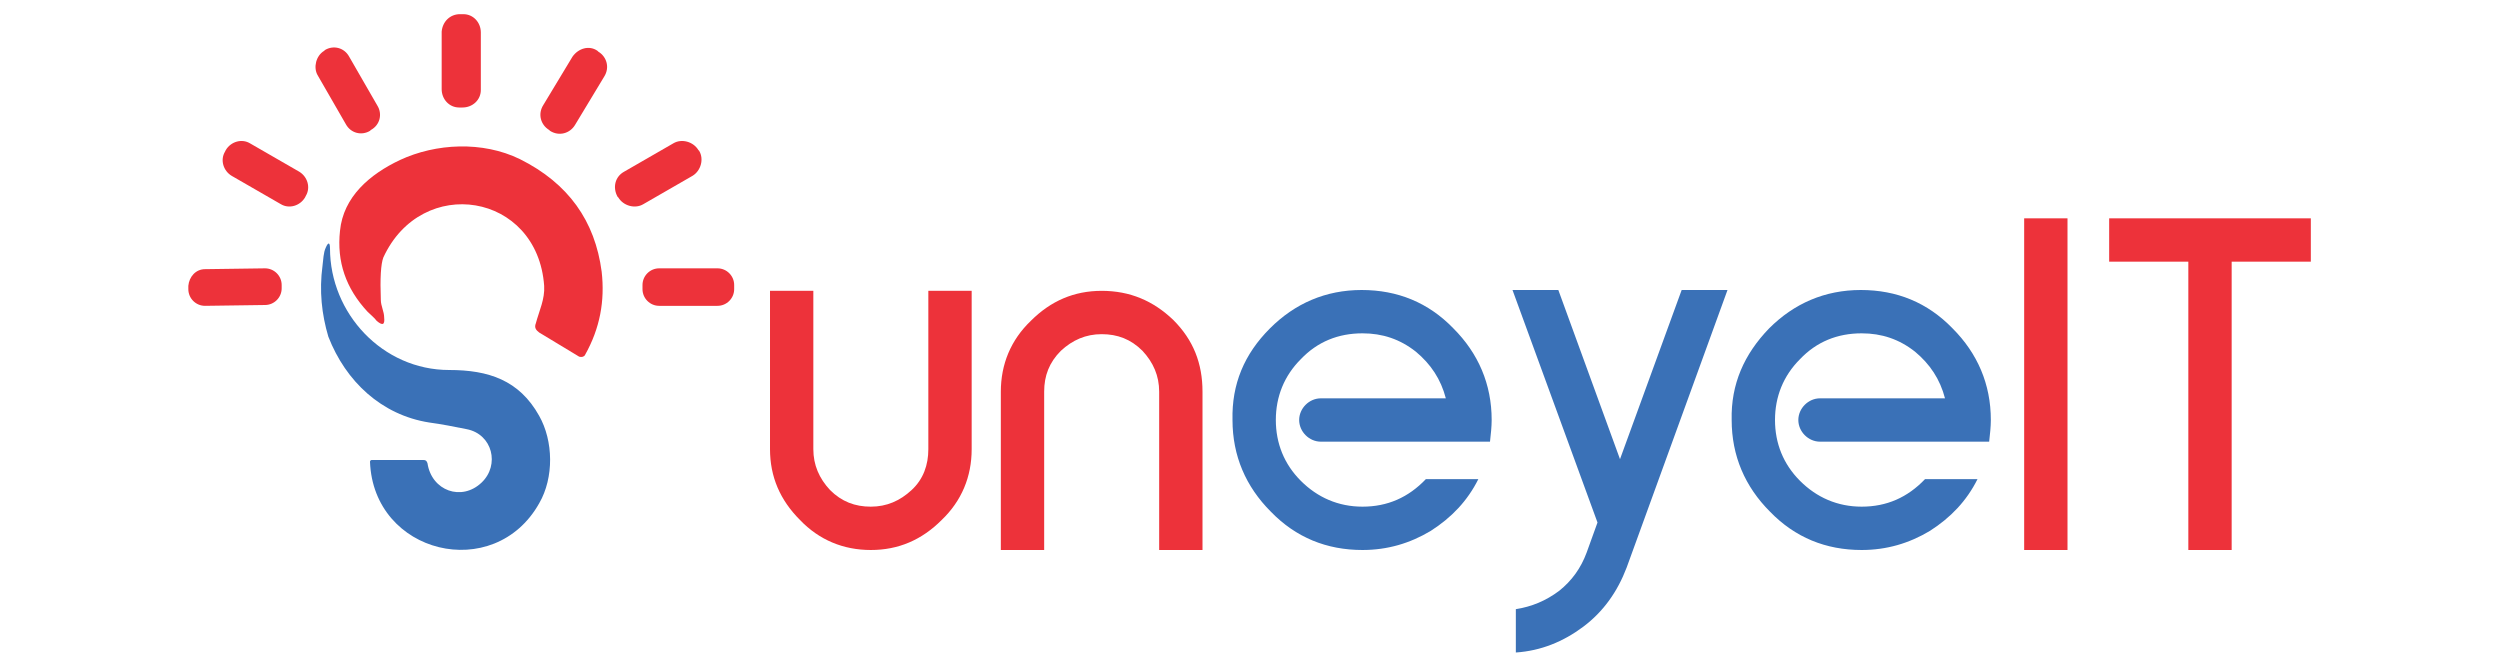
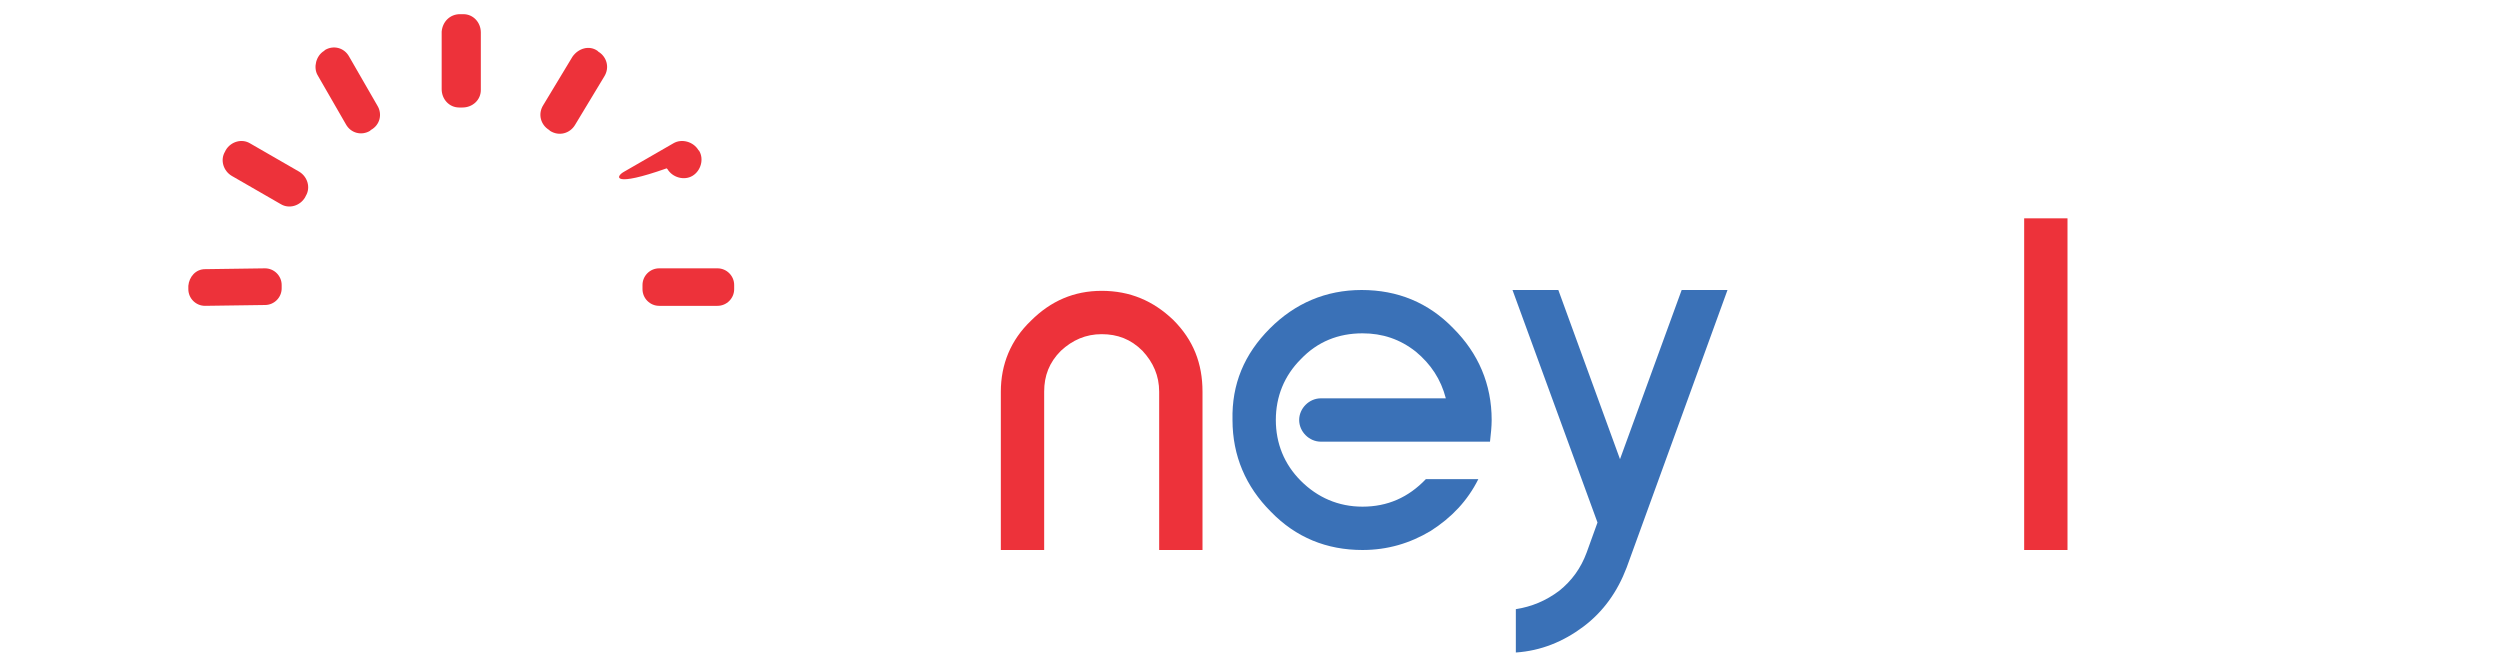
<svg xmlns="http://www.w3.org/2000/svg" version="1.1" id="Layer_1" x="0px" y="0px" viewBox="0 0 300 80" style="enable-background:new 0 0 300 80;" xml:space="preserve">
  <style type="text/css">
	.st0{fill:#ED323A;}
	.st1{fill:#3A71B7;}
</style>
  <g>
-     <path class="st0" d="M116.6,34.9v19c0,3.3-1.2,6.2-3.6,8.5c-2.4,2.4-5.2,3.6-8.5,3.6c-3.3,0-6.2-1.2-8.5-3.6   c-2.4-2.4-3.6-5.2-3.6-8.5v-19h5.2v19c0,1.9,0.7,3.5,2,4.9c1.4,1.4,3,2,4.9,2c1.9,0,3.5-0.7,4.9-2c1.4-1.3,2-3,2-4.9v-19H116.6z" />
    <path class="st0" d="M120.1,66V47c0-3.3,1.2-6.2,3.6-8.5c2.4-2.4,5.2-3.6,8.5-3.6c3.4,0,6.2,1.2,8.6,3.5c2.4,2.4,3.5,5.2,3.5,8.6   v19h-5.2V47c0-1.9-0.7-3.5-2-4.9c-1.4-1.4-3-2-4.9-2c-1.9,0-3.5,0.7-4.9,2c-1.4,1.4-2,3-2,4.9v19H120.1z" />
    <path class="st1" d="M152.4,39.4c3-3,6.7-4.6,11-4.6c4.3,0,8,1.5,11,4.6c3,3,4.6,6.7,4.6,11c0,0.8-0.1,1.7-0.2,2.6h-20.3   c-1.4,0-2.6-1.2-2.6-2.6v0c0-1.4,1.2-2.6,2.6-2.6h15c-0.6-2.3-1.8-4.1-3.6-5.6c-1.9-1.5-4-2.2-6.4-2.2c-2.9,0-5.4,1-7.4,3.1   c-2,2-3,4.5-3,7.3c0,2.8,1,5.3,3,7.3c2,2,4.5,3.1,7.4,3.1c3,0,5.5-1.1,7.6-3.3h6.3c-1.3,2.6-3.2,4.6-5.7,6.2   c-2.5,1.5-5.2,2.3-8.2,2.3c-4.3,0-8-1.5-11-4.6c-3-3-4.6-6.7-4.6-11C147.8,46.1,149.3,42.5,152.4,39.4z" />
    <path class="st1" d="M195.2,68.1c-1.1,2.9-2.8,5.3-5.2,7.1c-2.4,1.8-5.1,2.9-8.1,3.1v-5.2c1.9-0.3,3.6-1,5.2-2.2   c1.5-1.2,2.6-2.7,3.3-4.6l1.3-3.6l-10.2-27.9h5.5l7.4,20.3l7.4-20.3h5.5L195.2,68.1z" />
-     <path class="st1" d="M212.3,39.4c3-3,6.7-4.6,11-4.6s8,1.5,11,4.6c3,3,4.6,6.7,4.6,11c0,0.8-0.1,1.7-0.2,2.6h-20.3   c-1.4,0-2.6-1.2-2.6-2.6v0c0-1.4,1.2-2.6,2.6-2.6h15c-0.6-2.3-1.8-4.1-3.6-5.6c-1.9-1.5-4-2.2-6.4-2.2c-2.9,0-5.4,1-7.4,3.1   c-2,2-3,4.5-3,7.3c0,2.8,1,5.3,3,7.3c2,2,4.5,3.1,7.4,3.1c3,0,5.5-1.1,7.6-3.3h6.3c-1.3,2.6-3.2,4.6-5.7,6.2   c-2.5,1.5-5.2,2.3-8.2,2.3c-4.3,0-8-1.5-11-4.6c-3-3-4.6-6.7-4.6-11C207.7,46.1,209.3,42.5,212.3,39.4z" />
    <path class="st0" d="M242.9,66V26.2h5.2V66H242.9z" />
-     <path class="st0" d="M277.3,26.2v5.2h-9.5V66h-5.2V31.4h-9.5v-5.2H277.3z" />
    <g>
      <path class="st0" d="M55.2,1.7l0.4,0c1.2,0,2.1,1,2.1,2.2l0,6.9c0,1.2-1,2.1-2.2,2.1l-0.4,0c-1.2,0-2.1-1-2.1-2.2l0-6.9    C53.1,2.6,54,1.7,55.2,1.7z" />
      <path class="st0" d="M71.7,6.1l0.1,0.1c1,0.6,1.4,1.9,0.7,3l-3.5,5.8c-0.6,1-1.9,1.4-3,0.7l-0.1-0.1c-1-0.6-1.4-1.9-0.7-3l3.5-5.8    C69.4,5.8,70.7,5.4,71.7,6.1z" />
      <path class="st0" d="M38.9,6.1l0.1-0.1c1-0.6,2.3-0.3,2.9,0.8l3.4,5.9c0.6,1,0.3,2.3-0.8,2.9l-0.1,0.1c-1,0.6-2.3,0.3-2.9-0.8    l-3.4-5.9C37.6,8.1,37.9,6.7,38.9,6.1z" />
      <path class="st0" d="M30,17.2l5.9,3.4c1,0.6,1.4,1.9,0.8,2.9l-0.1,0.2c-0.6,1-1.9,1.4-2.9,0.8l-5.9-3.4c-1-0.6-1.4-1.9-0.8-2.9    l0.1-0.2C27.7,17,29,16.6,30,17.2z" />
-       <path class="st0" d="M74.9,20.6l5.9-3.4c1-0.6,2.4-0.2,3,0.8l0.1,0.1c0.6,1,0.2,2.4-0.8,3l-5.9,3.4c-1,0.6-2.4,0.2-3-0.8l-0.1-0.1    C73.5,22.5,73.8,21.2,74.9,20.6z" />
-       <path class="st0" d="M45.7,36c0,0.7,0.4,1.4,0.4,2.1c0.1,0.9-0.2,1-0.9,0.4c-0.3-0.4-0.7-0.7-1.1-1.1c-2.6-2.8-3.7-6-3.3-9.7    c0.4-4.1,3.6-6.8,7.2-8.5c4.3-2,9.9-2.3,14.4-0.1c5.8,2.9,9,7.4,9.8,13.5c0.4,3.5-0.2,6.8-2,10c-0.1,0.2-0.4,0.3-0.7,0.2    c0,0,0,0,0,0l-4.8-2.9c-0.4-0.3-0.6-0.6-0.4-1.1c0.4-1.5,1.1-2.9,1-4.5c-0.8-11.2-14.7-13.4-19.3-3.4C45.7,31.7,45.6,33.4,45.7,36    z" />
-       <path class="st1" d="M38.7,31.9c0.1-0.7,0.1-1.6,0.4-2.2c0.3-0.7,0.5-0.6,0.5,0.1c0,7.8,6.3,14.6,14.3,14.6    c4.7,0,8.4,1.2,10.8,5.5c1.7,3,1.8,7.4,0,10.5c-5.4,9.6-19.9,6.1-20.3-5c0-0.1,0.1-0.2,0.2-0.2c0,0,0,0,0,0l6.2,0    c0.3,0,0.4,0.1,0.5,0.4c0.5,3.3,4.1,4.6,6.5,2.3c2.2-2.1,1.3-5.8-1.8-6.4c-1.5-0.3-3-0.6-4.5-0.8c-5.7-0.9-10-4.9-12.1-10.3    C38.6,37.7,38.3,34.9,38.7,31.9z" />
+       <path class="st0" d="M74.9,20.6l5.9-3.4c1-0.6,2.4-0.2,3,0.8l0.1,0.1c0.6,1,0.2,2.4-0.8,3c-1,0.6-2.4,0.2-3-0.8l-0.1-0.1    C73.5,22.5,73.8,21.2,74.9,20.6z" />
      <path class="st0" d="M24.6,32.3l7.2-0.1c1.1,0,2,0.9,2,2l0,0.4c0,1.1-0.9,2-2,2l-7.2,0.1c-1.1,0-2-0.9-2-2l0-0.4    C22.7,33.2,23.5,32.3,24.6,32.3z" />
      <path class="st0" d="M79.1,32.2l7,0c1.1,0,2,0.9,2,2l0,0.5c0,1.1-0.9,2-2,2l-7,0c-1.1,0-2-0.9-2-2l0-0.5    C77.1,33.1,78,32.2,79.1,32.2z" />
    </g>
  </g>
</svg>